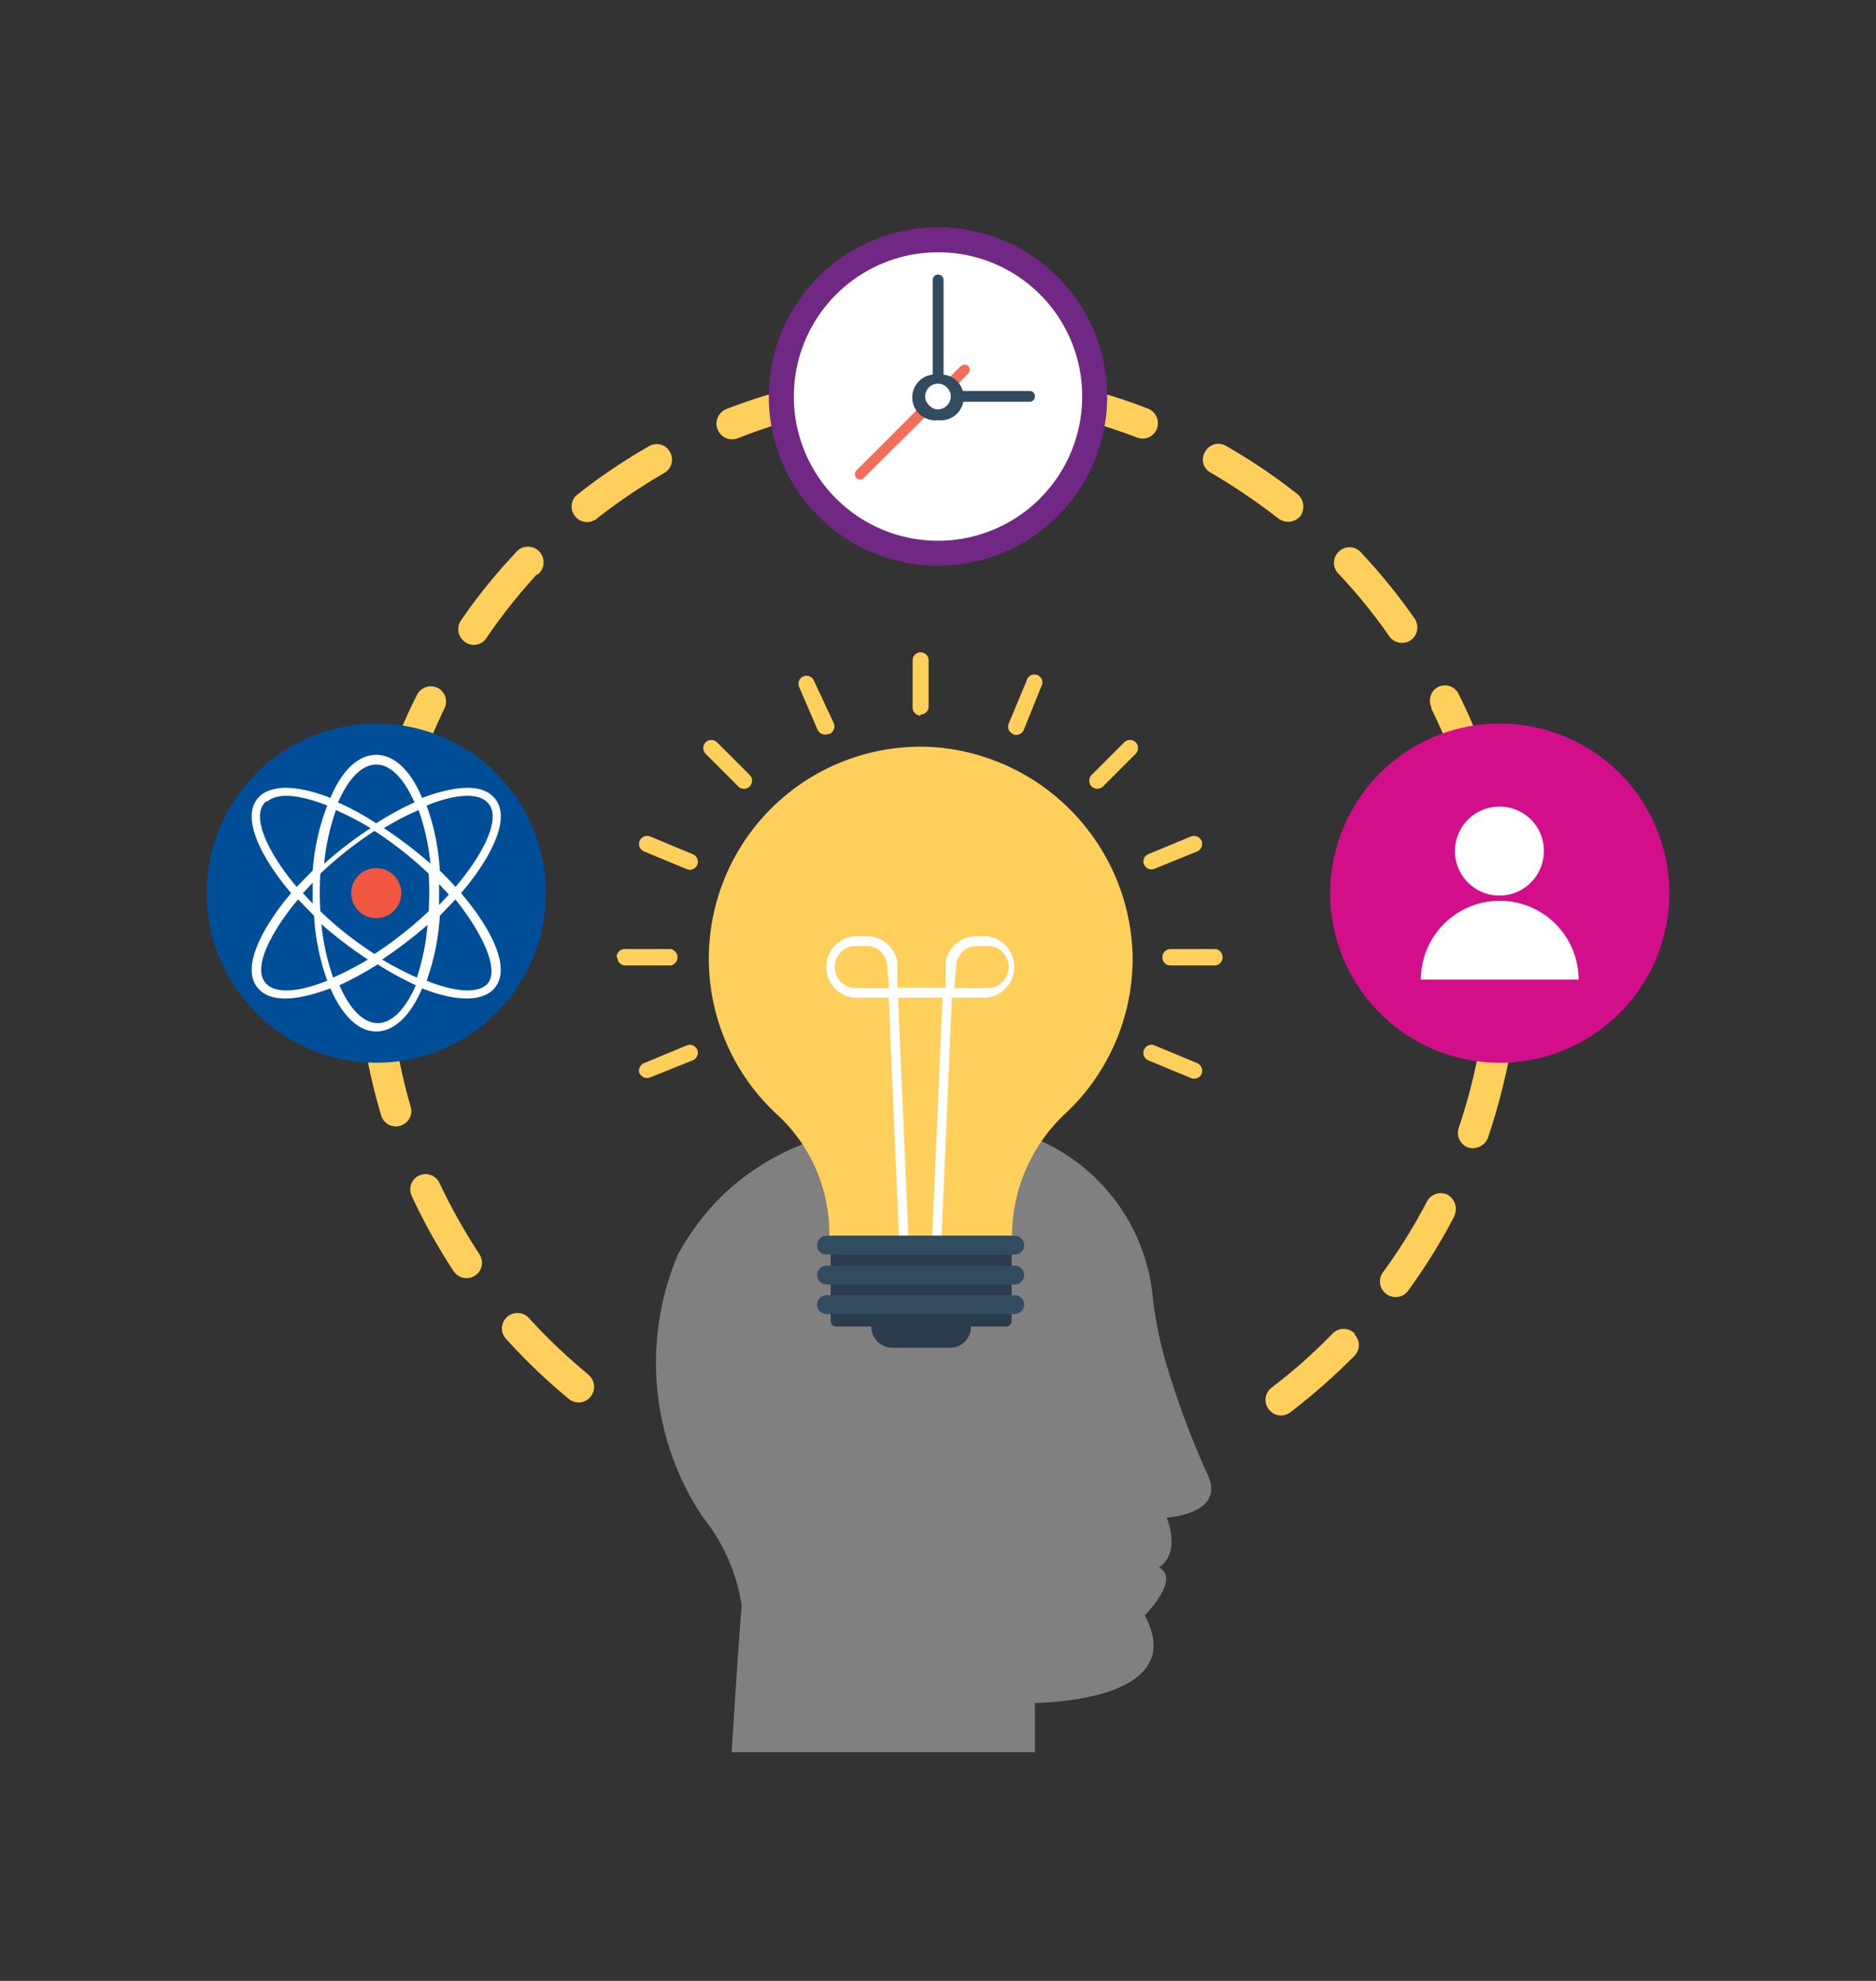
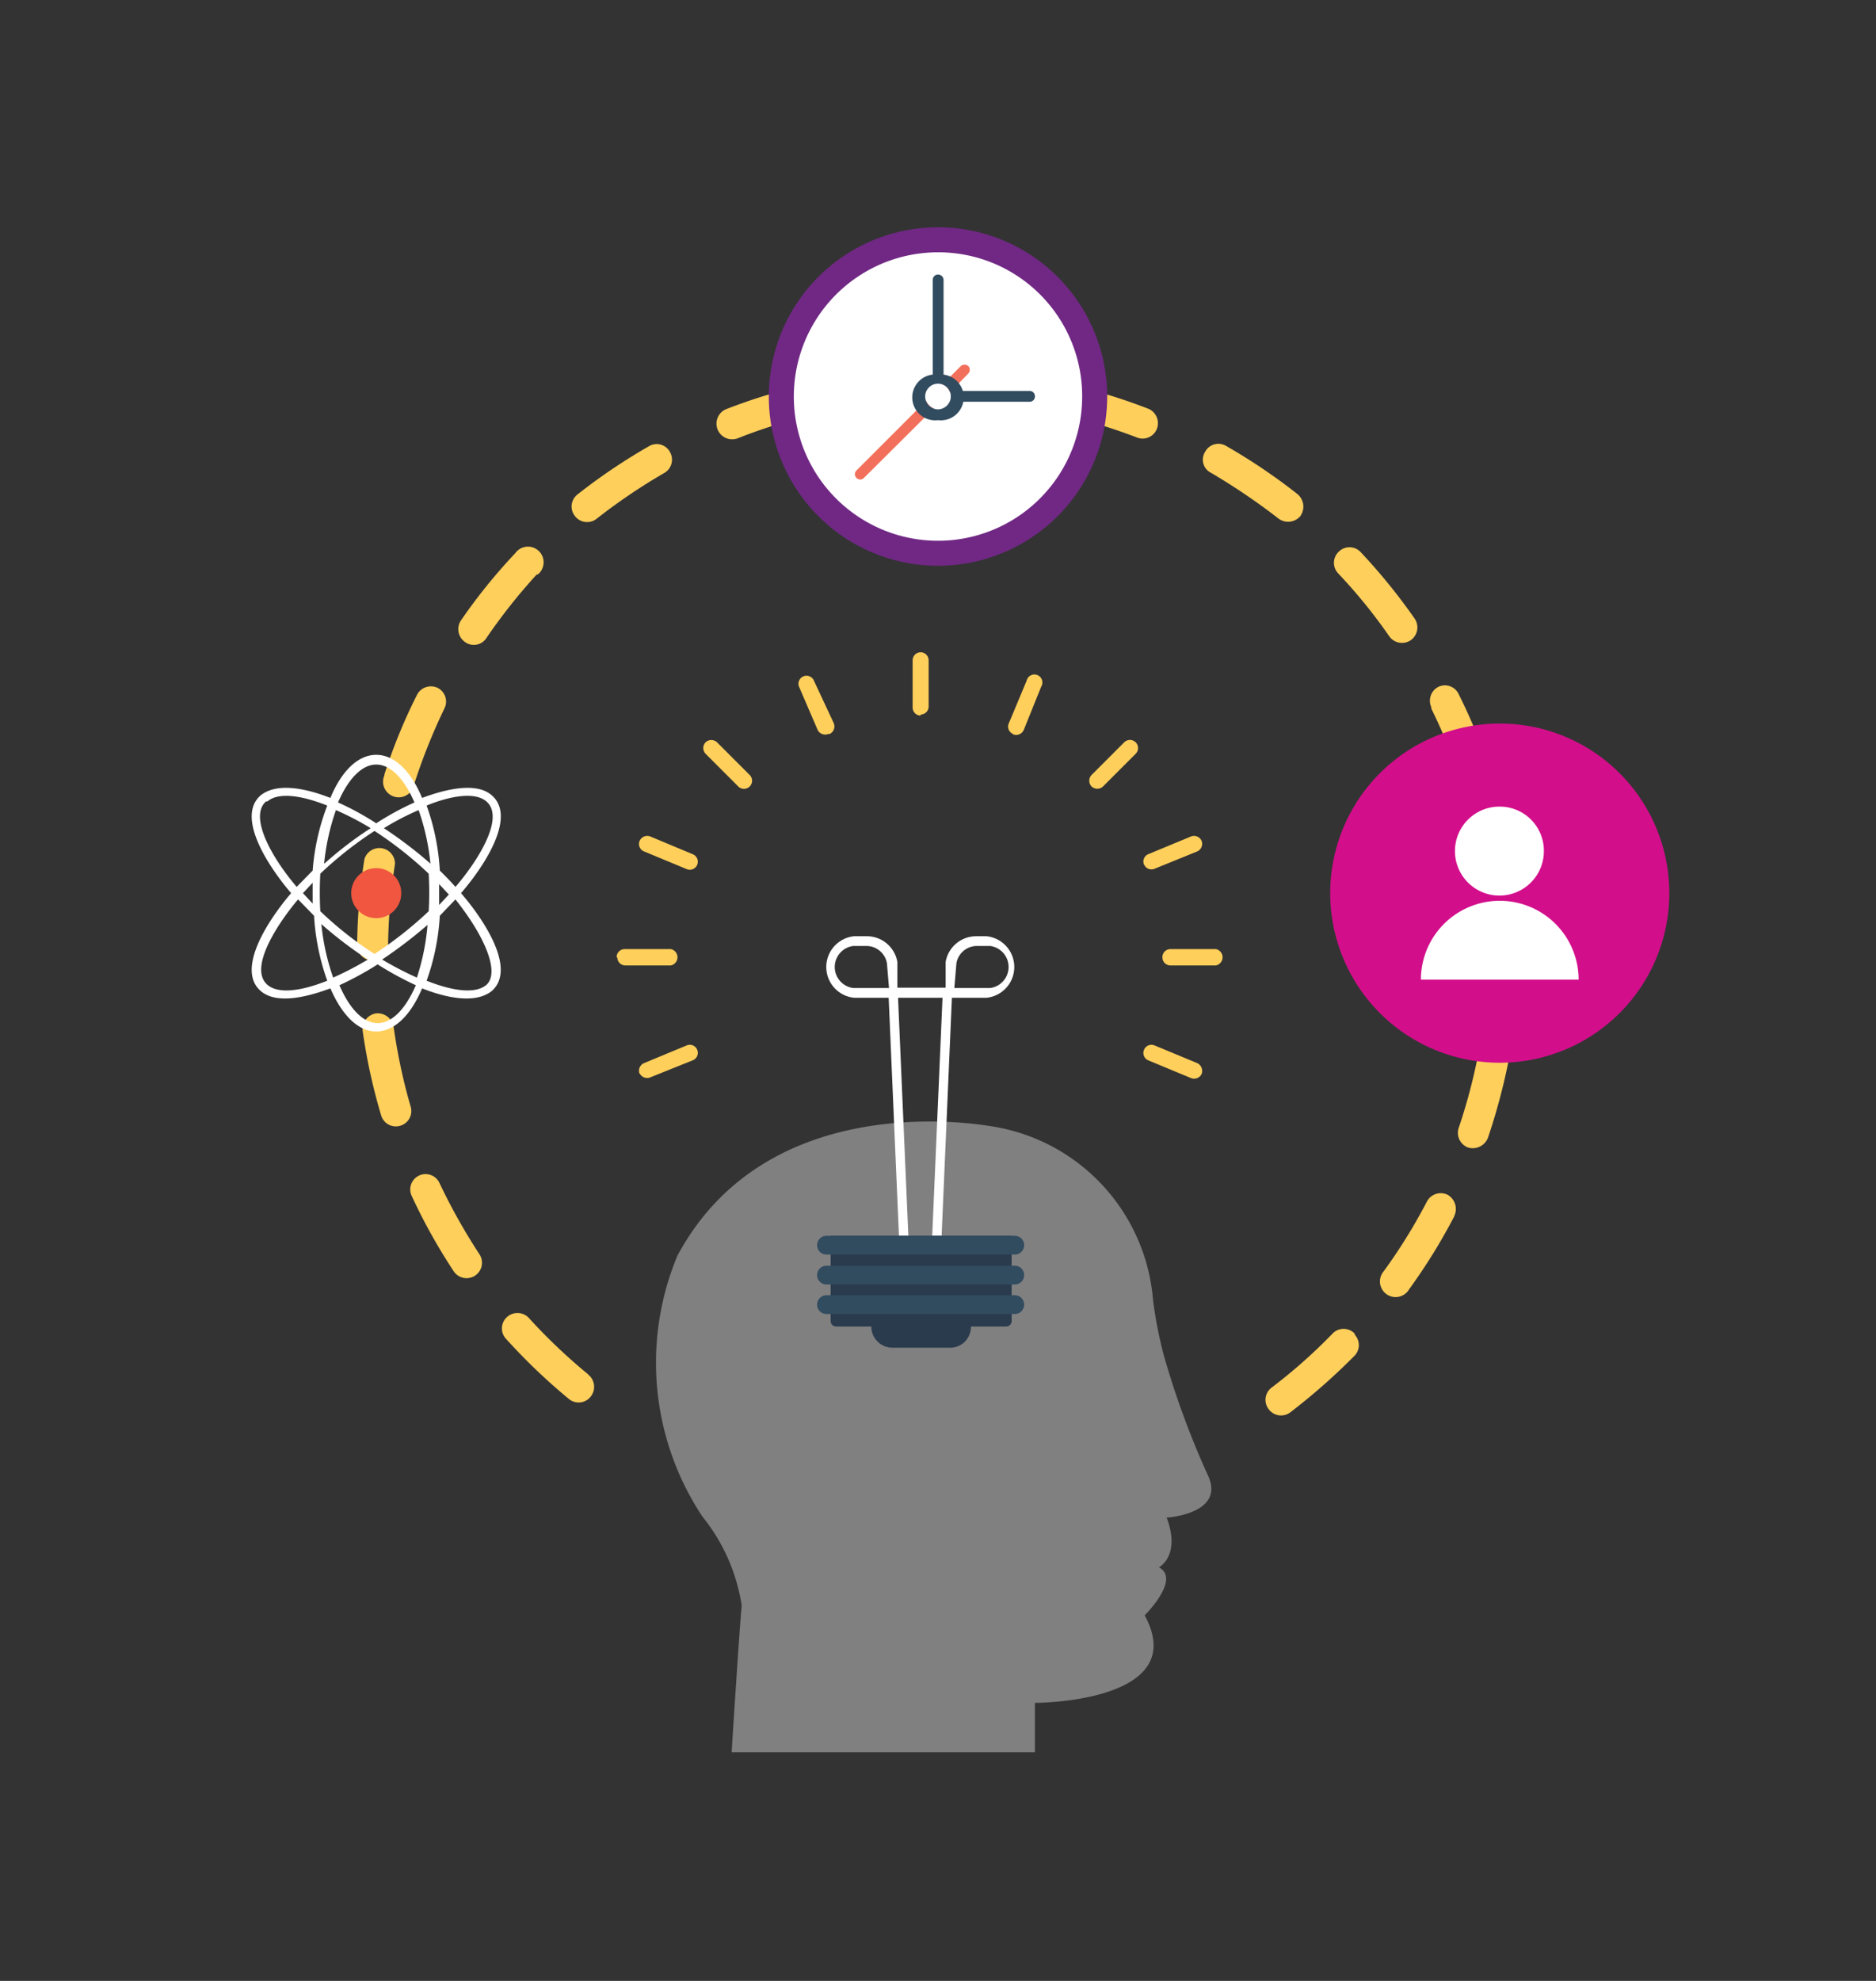
<svg xmlns="http://www.w3.org/2000/svg" id="Layer_1" data-name="Layer 1" viewBox="0 0 54 57">
  <rect x="0" y="0" width="54" height="57" fill="#333333" stroke="none" />
  <defs>
    <style>.cls-1{fill:none;}.cls-2{clip-path:url(#clip-path);}.cls-3{fill:gray;}.cls-4{fill:#ffcf5b;}.cls-5{fill:#d30e8b;}.cls-6{fill:#fff;}.cls-7{fill:#2b3b4e;}.cls-8{fill:#314b5f;}.cls-9{fill:#702884;}.cls-10{fill:#f2705b;}.cls-11{fill:#004e97;}.cls-12{fill:#f05640;}</style>
    <clipPath id="clip-path">
      <rect class="cls-1" x="5.95" y="6.54" width="42.1" height="43.93" />
    </clipPath>
  </defs>
  <g class="cls-2">
    <path class="cls-3" d="M33.57,43.64c.44,1.12-.21,1.46-.21,1.46.64.34-.41,1.38-.41,1.38C34.31,49,29.79,49,29.79,49v1.42H21.06s.23-3.65.29-4.22a5.37,5.37,0,0,0-1.13-2.56,8,8,0,0,1-.72-7.51c2.62-4.88,8.77-3.76,9.05-3.72a5.51,5.51,0,0,1,4.64,5A12.29,12.29,0,0,0,33.5,39a24.7,24.7,0,0,0,1.25,3.41c.58,1.16-1.18,1.26-1.18,1.26" />
    <path class="cls-4" d="M43.71,27.87a.44.44,0,0,1-.46.43.45.45,0,0,1-.43-.46,15.34,15.34,0,0,0-.2-3,.45.45,0,0,1,.37-.51.43.43,0,0,1,.51.37,15.86,15.86,0,0,1,.21,3.19" />
    <path class="cls-4" d="M16.94,39.56a.45.45,0,0,1,.06.63.44.44,0,0,1-.63.06,17,17,0,0,1-1.79-1.71.44.44,0,0,1,0-.63.45.45,0,0,1,.63,0,16.22,16.22,0,0,0,1.7,1.62" />
    <path class="cls-4" d="M39,38.41A.44.44,0,0,1,39,39a18,18,0,0,1-1.86,1.64.44.44,0,0,1-.62-.09.44.44,0,0,1,.08-.62,15.23,15.23,0,0,0,1.76-1.56.44.44,0,0,1,.63,0" />
    <path class="cls-4" d="M10.72,27.64a.45.45,0,0,1-.44-.45,16.91,16.91,0,0,1,.21-2.47.45.45,0,0,1,.88.14,16.67,16.67,0,0,0-.2,2.34.44.44,0,0,1-.45.44" />
    <path class="cls-4" d="M38.53,16.51a.44.44,0,0,1,0-.63.44.44,0,0,1,.63,0,17,17,0,0,1,1.56,1.92.45.45,0,0,1-.11.62.45.45,0,0,1-.62-.11,15.27,15.27,0,0,0-1.48-1.82" />
    <path class="cls-4" d="M41.86,35a16.71,16.71,0,0,1-1.3,2.1.45.45,0,1,1-.73-.52,15.74,15.74,0,0,0,1.24-2,.45.45,0,0,1,.6-.2.47.47,0,0,1,.19.61" />
    <path class="cls-4" d="M15.45,16.53A16.43,16.43,0,0,0,14,18.36a.43.43,0,0,1-.62.11.45.45,0,0,1-.11-.62,16.05,16.05,0,0,1,1.56-1.93.45.45,0,1,1,.65.61" />
    <path class="cls-4" d="M19.28,13a.44.44,0,0,1-.16.61,16.7,16.7,0,0,0-1.95,1.32.44.44,0,0,1-.62-.08.44.44,0,0,1,.07-.62,16.89,16.89,0,0,1,2.06-1.39.43.43,0,0,1,.6.16" />
    <path class="cls-4" d="M23.82,11.38a.45.45,0,0,1-.34.54,14.85,14.85,0,0,0-2.24.69.45.45,0,0,1-.33-.84,16.32,16.32,0,0,1,2.38-.72.44.44,0,0,1,.53.33" />
    <path class="cls-4" d="M41.2,20.35a.45.45,0,0,1,.21-.59A.44.44,0,0,1,42,20a15.48,15.48,0,0,1,.93,2.31.44.44,0,0,1-.85.26,15.77,15.77,0,0,0-.88-2.18" />
    <path class="cls-4" d="M43.46,30.34a18,18,0,0,1-.63,2.4.47.47,0,0,1-.57.28.45.45,0,0,1-.27-.57,16.47,16.47,0,0,0,.59-2.27.43.43,0,0,1,.51-.36.45.45,0,0,1,.37.52" />
    <path class="cls-4" d="M11.53,32.39a.44.44,0,0,1-.56-.3,16.57,16.57,0,0,1-.53-2.42.46.46,0,0,1,.38-.51.47.47,0,0,1,.51.38,16.21,16.21,0,0,0,.49,2.3.44.44,0,0,1-.29.55" />
    <path class="cls-4" d="M11.06,22.3A15.81,15.81,0,0,1,12,20a.45.45,0,0,1,.59-.21.44.44,0,0,1,.2.6,17.07,17.07,0,0,0-.87,2.18.45.45,0,1,1-.85-.27" />
    <path class="cls-4" d="M13.8,36.09a.44.44,0,1,1-.74.49,16.45,16.45,0,0,1-1.21-2.17.44.44,0,1,1,.8-.37,17.1,17.1,0,0,0,1.15,2.05" />
-     <path class="cls-4" d="M28.63,11.15a.44.44,0,0,1-.47.41,16.76,16.76,0,0,0-2.35,0,.45.45,0,0,1-.48-.41.44.44,0,0,1,.41-.48,18.67,18.67,0,0,1,2.48,0,.44.44,0,0,1,.41.48" />
    <path class="cls-4" d="M36.8,14.92a18.52,18.52,0,0,0-1.95-1.32.42.42,0,0,1-.16-.6.43.43,0,0,1,.6-.17,16.89,16.89,0,0,1,2.06,1.39.47.47,0,0,1,.08.63.46.46,0,0,1-.63.07" />
    <path class="cls-4" d="M33.3,12.34a.44.44,0,0,1-.57.25,17.7,17.7,0,0,0-2.25-.69.44.44,0,1,1,.2-.86,16.58,16.58,0,0,1,2.37.72.45.45,0,0,1,.25.58" />
    <path class="cls-5" d="M48.05,25.71a4.88,4.88,0,1,1-4.88-4.89,4.88,4.88,0,0,1,4.88,4.89" />
    <path class="cls-6" d="M44.44,24.49a1.28,1.28,0,1,1-1.27-1.28,1.27,1.27,0,0,1,1.27,1.28" />
    <path class="cls-6" d="M45.44,28.19H40.9a2.27,2.27,0,0,1,4.54,0" />
-     <path class="cls-4" d="M32.6,27.38A6.11,6.11,0,0,1,30.71,32a4.84,4.84,0,0,0-1.58,3.6H23.87a4.65,4.65,0,0,0-1.48-3.51,6.1,6.1,0,0,1,4.35-10.6,6.17,6.17,0,0,1,5.86,5.93" />
    <path class="cls-6" d="M28.47,28.43h-1l.06-.71a.6.6,0,0,1,.6-.5h.37a.61.61,0,0,1,0,1.21m-3.94,0a.61.61,0,0,1,0-1.21h.37a.6.6,0,0,1,.6.5l.06.71Zm3.94-1.49H28.1a.89.89,0,0,0-.88.74h0l0,.74H25.83l0-.74h0a.89.89,0,0,0-.88-.74h-.37a.89.89,0,0,0,0,1.77h1l.32,7.41a.15.15,0,0,0,.14.13h0a.15.15,0,0,0,.13-.15l-.32-7.39h1.28l-.32,7.39a.15.15,0,0,0,.13.15h0a.15.15,0,0,0,.14-.13l.32-7.41h1a.89.89,0,0,0,0-1.77" />
    <path class="cls-4" d="M26.5,20.59a.23.23,0,0,1-.23-.24V19a.23.23,0,1,1,.46,0v1.32a.23.23,0,0,1-.23.24" />
    <path class="cls-4" d="M33.46,27.55a.23.23,0,0,1,.23-.24H35a.24.24,0,0,1,0,.47H33.69a.23.23,0,0,1-.23-.23" />
    <path class="cls-4" d="M17.75,27.55a.23.23,0,0,1,.23-.24h1.33a.24.24,0,0,1,0,.47H18a.23.23,0,0,1-.23-.23" />
    <path class="cls-4" d="M31.42,22.63a.24.24,0,0,1,0-.33l.94-.94a.23.23,0,1,1,.33.33l-.94.94a.24.24,0,0,1-.33,0" />
    <path class="cls-4" d="M20.31,21.36a.24.24,0,0,1,.33,0l.94.94a.23.23,0,0,1-.33.33l-.94-.94a.24.24,0,0,1,0-.33" />
    <path class="cls-4" d="M23.84,21.12a.24.24,0,0,1-.31-.13L23,19.76a.23.23,0,1,1,.43-.17L24,20.81a.24.24,0,0,1-.12.31" />
    <path class="cls-4" d="M32.93,24.88a.23.23,0,0,1,.12-.3l1.23-.51a.24.24,0,0,1,.31.13.24.24,0,0,1-.13.3L33.23,25a.23.23,0,0,1-.3-.13" />
    <path class="cls-4" d="M18.41,30.9a.24.24,0,0,1,.13-.31l1.23-.51a.23.23,0,0,1,.3.13.23.23,0,0,1-.13.3L18.72,31a.24.24,0,0,1-.31-.12" />
    <path class="cls-4" d="M29.16,21.12a.23.23,0,0,1-.12-.31l.51-1.22a.23.23,0,1,1,.42.17L29.47,21a.24.24,0,0,1-.31.13" />
    <path class="cls-4" d="M32.93,30.21a.23.23,0,0,1,.3-.13l1.23.51a.25.25,0,0,1,.13.31.24.24,0,0,1-.31.12l-1.23-.51a.23.23,0,0,1-.12-.3" />
    <path class="cls-4" d="M18.41,24.2a.24.24,0,0,1,.31-.13l1.22.51a.23.23,0,0,1,.13.3.23.23,0,0,1-.3.13l-1.23-.51a.23.23,0,0,1-.13-.3" />
    <path class="cls-7" d="M29.12,35.56V38a.16.16,0,0,1-.17.17h-1a.63.63,0,0,1-.18.44.6.6,0,0,1-.43.17H25.69a.61.61,0,0,1-.61-.61h-1a.16.16,0,0,1-.17-.17V35.56Z" />
    <path class="cls-8" d="M29.48,36.69a.27.27,0,0,1-.27.27H23.79a.27.27,0,0,1,0-.54h5.42a.27.27,0,0,1,.27.27" />
    <path class="cls-8" d="M29.48,37.54a.27.27,0,0,1-.27.27H23.79a.27.27,0,0,1,0-.54h5.42a.27.27,0,0,1,.27.27" />
    <path class="cls-8" d="M29.48,35.83a.27.27,0,0,1-.27.27H23.79a.27.27,0,0,1,0-.54h5.42a.27.27,0,0,1,.27.27" />
    <path class="cls-9" d="M31.87,11.41A4.87,4.87,0,1,1,27,6.54a4.87,4.87,0,0,1,4.87,4.87" />
    <path class="cls-6" d="M31.15,11.41A4.15,4.15,0,1,1,27,7.26a4.14,4.14,0,0,1,4.15,4.15" />
    <path class="cls-8" d="M29.79,11.41a.15.15,0,0,1-.15.15H27.52a.15.15,0,0,1-.15-.15.16.16,0,0,1,.15-.16h2.12a.15.15,0,0,1,.15.16" />
    <path class="cls-8" d="M27.16,8.05v2.8A.16.16,0,0,1,27,11a.15.15,0,0,1-.15-.15V8.05A.15.15,0,0,1,27,7.9a.16.16,0,0,1,.16.15" />
    <path class="cls-10" d="M26.87,11.75l-.21.22-1.79,1.78a.16.16,0,0,1-.11.05.18.18,0,0,1-.11-.05.15.15,0,0,1,0-.21l1.79-1.79.22-.21a.43.43,0,0,0,.21.21" />
    <path class="cls-10" d="M27.87,10.75l-.31.32-.22.21a.35.35,0,0,0-.21-.22l.21-.21.32-.32a.17.17,0,0,1,.21,0,.16.16,0,0,1,0,.22" />
    <path class="cls-8" d="M27,11.78a.38.38,0,0,1-.37-.37.37.37,0,0,1,.74,0,.38.38,0,0,1-.37.37m0-1a.66.66,0,1,0,0,1.31.66.66,0,1,0,0-1.31" />
-     <path class="cls-11" d="M15.71,25.7a4.88,4.88,0,1,1-4.88-4.88,4.87,4.87,0,0,1,4.88,4.88" />
    <path class="cls-6" d="M14,28.34c-.31.26-.94.19-1.72-.12a6.65,6.65,0,0,0,.38-1.87l.45-.47C14,27,14.38,28,14,28.34m-3.13,1.1c-.42,0-.81-.42-1.1-1.09a9.36,9.36,0,0,0,1.1-.6,9.36,9.36,0,0,0,1.1.6c-.29.67-.68,1.09-1.1,1.09M7.7,28.34c-.58-.5.37-1.86.88-2.46l.46.47a6.65,6.65,0,0,0,.38,1.87c-.78.31-1.41.38-1.72.12m0-5.28c.3-.26.94-.19,1.72.12A6.58,6.58,0,0,0,9,25.05l-.46.47c-.79-.93-1.36-2.05-.88-2.46M10.83,22c.42,0,.81.42,1.1,1.09a8.09,8.09,0,0,0-1.1.6,8.09,8.09,0,0,0-1.1-.6c.29-.67.68-1.09,1.1-1.09m1.81,3.44.28.3-.28.3c0-.28,0-.32,0-.6m-1.59-1.61a7.73,7.73,0,0,1,1-.52,6.6,6.6,0,0,1,.34,1.54,12.49,12.49,0,0,0-1.31-1m-1.75,1a6.6,6.6,0,0,1,.34-1.54,8.49,8.49,0,0,1,1,.52,10.71,10.71,0,0,0-1.31,1M9,26l-.28-.3L9,25.4c0,.28,0,.32,0,.6m1.59,1.61a9.3,9.3,0,0,1-1,.52,6.6,6.6,0,0,1-.34-1.54,11.53,11.53,0,0,0,1.31,1m.22-.14a10.33,10.33,0,0,1-1.56-1.23,9.73,9.73,0,0,1,0-1.08,10.71,10.71,0,0,1,1.56-1.23,10.85,10.85,0,0,1,1.56,1.23,9.73,9.73,0,0,1,0,1.08,11.12,11.12,0,0,1-1.56,1.23m1.53-.88A6.6,6.6,0,0,1,12,28.13a9.3,9.3,0,0,1-1-.52,13.11,13.11,0,0,0,1.31-1M14,23.06c.56.48-.3,1.78-.89,2.46-.14-.16-.29-.31-.45-.47a6.58,6.58,0,0,0-.38-1.87c.48-.2,1.33-.45,1.72-.12m.15-.18c-.37-.32-1.09-.26-2,.08-.32-.77-.79-1.24-1.32-1.24s-1,.47-1.32,1.24c-.87-.34-1.59-.4-2-.08-.73.62.21,2.05.87,2.82-.66.77-1.6,2.2-.87,2.82.47.4,1.38.15,2-.08.33.76.79,1.24,1.32,1.24s1-.48,1.32-1.24c.58.23,1.49.48,2,.08.73-.63-.22-2.06-.88-2.82.7-.81,1.6-2.21.88-2.82" />
    <path class="cls-12" d="M11.55,25.7a.72.72,0,1,1-.72-.72.72.72,0,0,1,.72.72" />
  </g>
</svg>